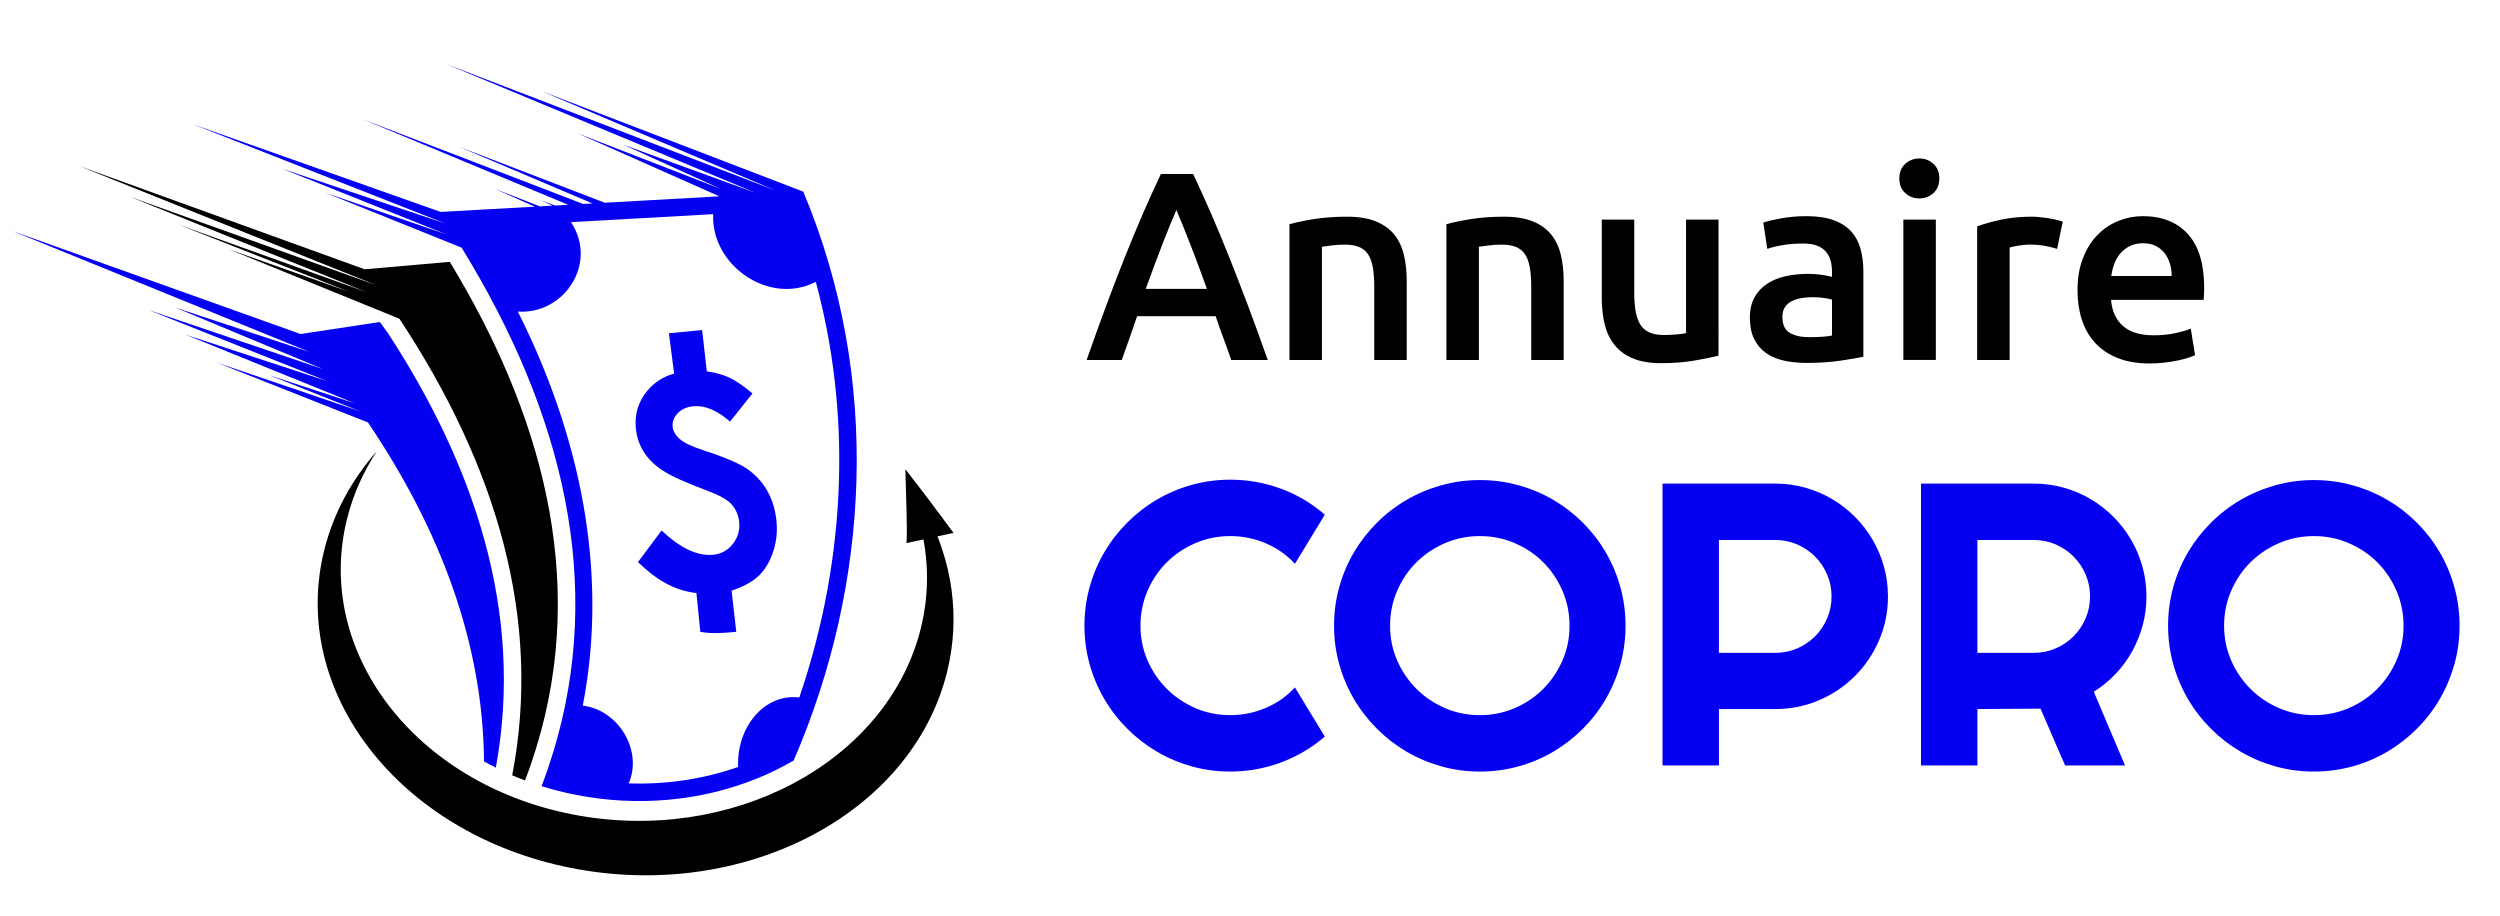
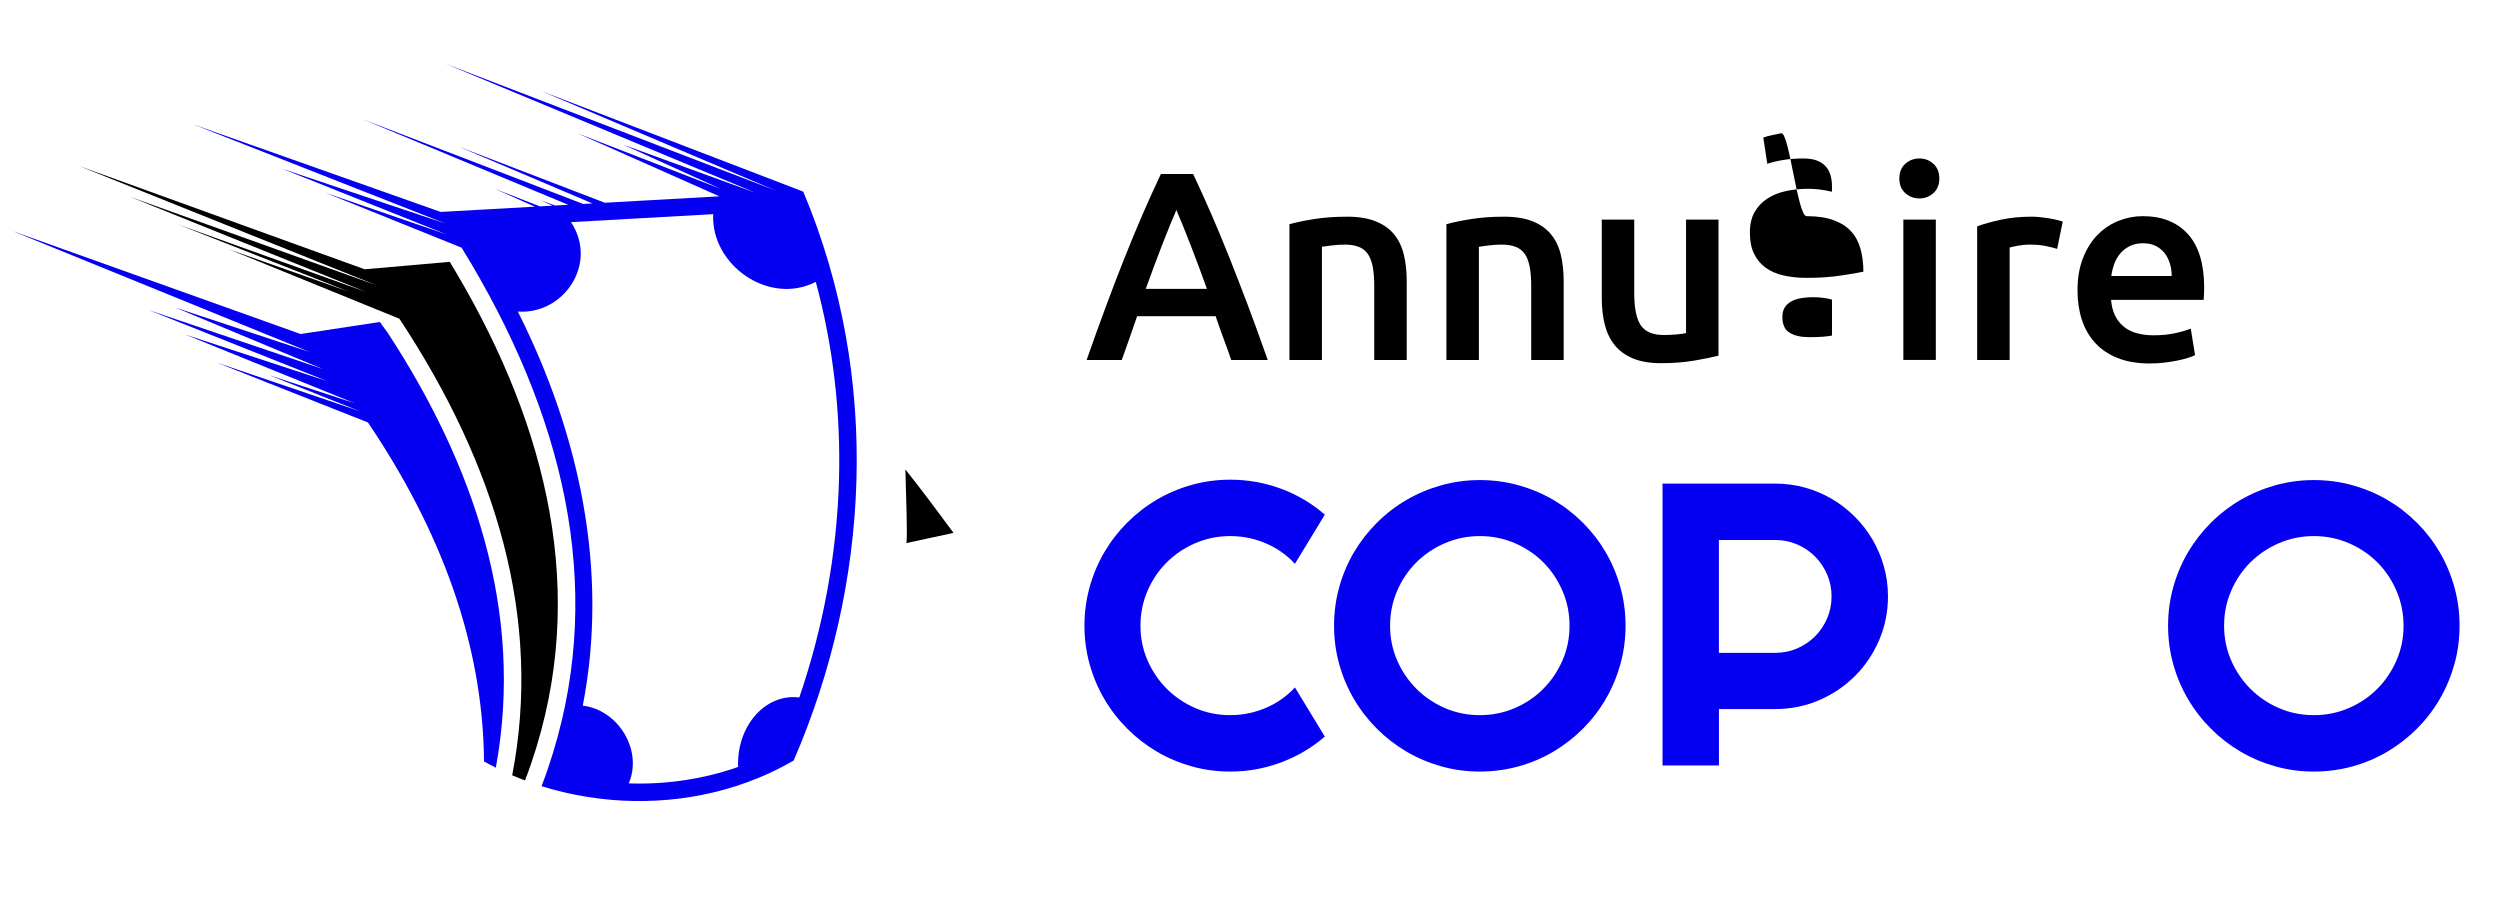
<svg xmlns="http://www.w3.org/2000/svg" version="1.1" id="Calque_1" x="0px" y="0px" width="187.667px" height="68.75px" viewBox="0 0 187.667 68.75" enable-background="new 0 0 187.667 68.75" xml:space="preserve">
  <path fill-rule="evenodd" clip-rule="evenodd" fill="#0600F3" d="M22.562,25.074l5.95-0.904l0.597,0.818  c6.406,9.81,10.275,20.889,8.112,32.641c-0.299-0.15-0.595-0.308-0.887-0.472c-0.072-8.824-3.239-17.333-8.712-25.443L16.25,27.209  l10.803,3.676l-6.838-2.72l6.404,2.104l0,0l-12.695-5.15l10.627,3.486l-13.398-5.331l13.087,4.431l-11.067-4.612l10.049,3.324  L0.931,17.341L22.562,25.074z" />
  <path fill-rule="evenodd" clip-rule="evenodd" d="M27.373,20.214l6.39-0.559C40.536,30.81,44.19,43.29,40.258,56.124  c-0.25,0.817-0.524,1.621-0.831,2.42l-0.017,0.042c-0.322-0.121-0.643-0.251-0.961-0.387c2.26-11.689-1.16-23.216-8.468-34.272  l-12.788-5.208l9.023,3.187l-12.835-5.049l14.125,5.069L9.766,14.777l18.481,6.631L5.908,12.45L27.373,20.214z" />
  <path fill-rule="evenodd" clip-rule="evenodd" fill="#0600F3" d="M33.079,15.909l7.073-0.396l-3.011-1.337l3.39,1.315l0.947-0.053  l-0.899-0.408l1.092,0.397l0.982-0.055L27.224,8.951l16.552,6.359l0.694-0.04l-10.022-4.256L45.4,15.219l8.601-0.482l-10.651-4.73  l10.771,4.181l-7.334-3.326l9.931,3.612L33.432,4.782l24.798,9.526L40.657,6.846l19.642,7.539c5.905,14.061,4.98,29.535-0.72,42.703  c-0.87,0.508-1.777,0.953-2.708,1.333c-4.295,1.751-9.081,2.141-13.623,1.25c-0.875-0.17-1.743-0.389-2.594-0.656  c0.323-0.844,0.593-1.637,0.86-2.506c3.872-12.637,0.808-25.448-6.863-37.918l-10.233-4.123l9.085,3.124l-12.304-4.918l12.246,4.109  L14.497,9.335L33.079,15.909L33.079,15.909z M60.001,52.357c1.795-5.254,2.821-10.772,2.978-16.324  c0.142-5.037-0.433-10.042-1.739-14.873c-3.519,1.806-7.884-1.265-7.703-5.083l-10.674,0.598c2.064,3.123-0.549,6.956-3.99,6.713  c4.614,9.178,6.849,19.439,4.875,29.583c2.652,0.313,4.522,3.334,3.45,5.835c2.783,0.096,5.579-0.31,8.209-1.233  C55.291,54.502,57.443,52.039,60.001,52.357z" />
-   <path fill-rule="evenodd" clip-rule="evenodd" d="M28.281,33.88c-1.862,2.117-3.227,4.595-3.924,7.348  c-2.696,10.64,5.575,21.347,18.475,23.919c12.899,2.572,25.542-3.968,28.237-14.607c1.068-4.216,0.414-8.439-1.567-12.167  c-0.639-1.2-0.638-2.052-1.539-3.134c0.705,1.175,0.489,2.113,0.89,3.393c0.865,2.753,0.995,5.702,0.24,8.651  c-2.553,9.975-14.251,16.175-26.13,13.849c-11.879-2.327-19.44-12.298-16.888-22.274C26.532,37.067,27.286,35.4,28.281,33.88z" />
  <path fill-rule="evenodd" clip-rule="evenodd" d="M68.047,40.765c0.077-0.968-0.03-3.309-0.084-5.526  c1.328,1.661,2.379,3.1,3.617,4.764C70.069,40.314,69.559,40.452,68.047,40.765z" />
-   <path fill-rule="evenodd" clip-rule="evenodd" fill="#0600F3" d="M56.485,29.533c-0.557,0.702-1.118,1.406-1.68,2.114  c-0.492-0.427-0.968-0.736-1.426-0.927c-0.458-0.188-0.9-0.264-1.327-0.225c-0.504,0.046-0.898,0.226-1.185,0.534  c-0.288,0.309-0.412,0.649-0.375,1.016c0.032,0.316,0.206,0.611,0.515,0.896c0.308,0.282,0.899,0.568,1.774,0.852  c0.783,0.252,1.444,0.496,1.987,0.726c0.544,0.23,0.971,0.444,1.273,0.649c0.611,0.412,1.105,0.932,1.488,1.56  c0.382,0.63,0.628,1.359,0.736,2.188c0.109,0.834,0.045,1.629-0.187,2.381c-0.232,0.751-0.582,1.373-1.042,1.847  c-0.465,0.478-1.171,0.876-2.117,1.197c0.116,1.021,0.231,2.05,0.35,3.088c-0.922,0.091-1.828,0.157-2.698,0.005l-0.293-2.917  c-1.708-0.188-3.055-1.039-4.389-2.323c0.595-0.795,1.187-1.585,1.774-2.372c0.7,0.662,1.375,1.147,2.022,1.452  c0.649,0.303,1.272,0.427,1.865,0.368c0.603-0.061,1.095-0.337,1.475-0.832c0.377-0.493,0.531-1.047,0.459-1.653  c-0.061-0.507-0.247-0.94-0.566-1.295c-0.319-0.352-0.904-0.683-1.741-0.995c-0.852-0.318-1.565-0.608-2.142-0.868  c-0.575-0.259-1.014-0.497-1.319-0.699c-0.609-0.403-1.083-0.877-1.413-1.418c-0.33-0.539-0.521-1.133-0.576-1.765  c-0.092-1.044,0.191-1.965,0.85-2.768c0.534-0.651,1.22-1.084,2.027-1.306l-0.392-3.026l2.494-0.242  c0.114,1.027,0.232,2.057,0.351,3.096c0.651,0.096,1.214,0.25,1.689,0.474C55.224,28.565,55.799,28.961,56.485,29.533z" />
  <g>
    <path d="M92.425,27.021c-0.188-0.55-0.383-1.094-0.585-1.631s-0.397-1.088-0.585-1.652h-5.896c-0.188,0.564-0.38,1.118-0.576,1.662   c-0.195,0.544-0.387,1.084-0.575,1.622h-2.639c0.523-1.491,1.02-2.867,1.489-4.129s0.929-2.458,1.378-3.585   s0.896-2.202,1.338-3.223s0.899-2.027,1.369-3.021h2.422c0.47,0.994,0.927,2.001,1.37,3.021c0.443,1.021,0.889,2.095,1.339,3.223   c0.45,1.128,0.913,2.323,1.39,3.585c0.477,1.262,0.977,2.638,1.5,4.129H92.425z M88.306,15.762   c-0.309,0.712-0.662,1.578-1.058,2.598c-0.396,1.021-0.809,2.128-1.239,3.324h4.592c-0.43-1.195-0.846-2.31-1.249-3.344   C88.951,17.307,88.601,16.447,88.306,15.762z" />
    <path d="M96.795,16.83c0.47-0.134,1.081-0.262,1.833-0.383c0.752-0.121,1.584-0.181,2.498-0.181c0.859,0,1.577,0.118,2.155,0.353   c0.577,0.235,1.037,0.564,1.38,0.987c0.342,0.423,0.584,0.934,0.726,1.531c0.141,0.598,0.211,1.252,0.211,1.964v5.922h-2.438   v-5.539c0-0.564-0.037-1.044-0.11-1.44c-0.074-0.396-0.195-0.718-0.363-0.967s-0.396-0.43-0.685-0.544s-0.642-0.171-1.057-0.171   c-0.309,0-0.631,0.02-0.967,0.061c-0.336,0.04-0.584,0.074-0.745,0.101v8.5h-2.438V16.83z" />
    <path d="M108.578,16.83c0.47-0.134,1.081-0.262,1.833-0.383c0.752-0.121,1.584-0.181,2.498-0.181c0.858,0,1.577,0.118,2.155,0.353   c0.577,0.235,1.037,0.564,1.379,0.987c0.343,0.423,0.585,0.934,0.726,1.531c0.141,0.598,0.211,1.252,0.211,1.964v5.922h-2.437   v-5.539c0-0.564-0.037-1.044-0.111-1.44c-0.073-0.396-0.194-0.718-0.362-0.967s-0.396-0.43-0.685-0.544   c-0.289-0.114-0.642-0.171-1.058-0.171c-0.309,0-0.631,0.02-0.967,0.061c-0.336,0.04-0.584,0.074-0.745,0.101v8.5h-2.438V16.83z" />
    <path d="M129.002,26.699c-0.47,0.121-1.081,0.245-1.832,0.373c-0.753,0.127-1.578,0.191-2.478,0.191   c-0.847,0-1.555-0.121-2.125-0.363c-0.571-0.242-1.027-0.577-1.37-1.007s-0.588-0.943-0.735-1.541   c-0.147-0.597-0.222-1.252-0.222-1.964v-5.901h2.438v5.519c0,1.128,0.164,1.934,0.493,2.417s0.903,0.725,1.723,0.725   c0.295,0,0.607-0.013,0.937-0.041c0.329-0.027,0.574-0.061,0.735-0.101v-8.52h2.437V26.699z" />
-     <path d="M135.608,16.226c0.806,0,1.483,0.101,2.034,0.302c0.551,0.202,0.99,0.483,1.319,0.846c0.329,0.362,0.564,0.802,0.705,1.319   s0.212,1.084,0.212,1.702v6.385c-0.377,0.081-0.944,0.178-1.702,0.292c-0.759,0.114-1.615,0.171-2.568,0.171   c-0.631,0-1.209-0.061-1.732-0.181c-0.523-0.121-0.97-0.315-1.339-0.584c-0.37-0.269-0.658-0.617-0.866-1.047   c-0.209-0.43-0.313-0.96-0.313-1.591c0-0.604,0.117-1.114,0.353-1.531c0.234-0.416,0.554-0.755,0.957-1.017   c0.402-0.262,0.869-0.45,1.399-0.564c0.53-0.114,1.084-0.171,1.662-0.171c0.269,0,0.55,0.017,0.846,0.051   c0.295,0.034,0.611,0.09,0.946,0.171v-0.403c0-0.282-0.033-0.55-0.101-0.806c-0.067-0.255-0.185-0.48-0.353-0.675   c-0.168-0.194-0.39-0.345-0.664-0.453c-0.275-0.107-0.621-0.161-1.038-0.161c-0.563,0-1.081,0.041-1.551,0.121   s-0.853,0.174-1.147,0.282l-0.303-1.974c0.309-0.107,0.759-0.215,1.35-0.322S134.937,16.226,135.608,16.226z M135.81,25.31   c0.752,0,1.322-0.041,1.712-0.121V22.49c-0.134-0.041-0.329-0.081-0.584-0.121c-0.255-0.04-0.537-0.061-0.846-0.061   c-0.269,0-0.541,0.021-0.815,0.061c-0.275,0.041-0.524,0.114-0.745,0.222c-0.222,0.107-0.4,0.259-0.534,0.453   c-0.135,0.195-0.201,0.44-0.201,0.735c0,0.577,0.181,0.977,0.544,1.198C134.702,25.199,135.192,25.31,135.81,25.31z" />
+     <path d="M135.608,16.226c0.806,0,1.483,0.101,2.034,0.302c0.551,0.202,0.99,0.483,1.319,0.846c0.329,0.362,0.564,0.802,0.705,1.319   s0.212,1.084,0.212,1.702c-0.377,0.081-0.944,0.178-1.702,0.292c-0.759,0.114-1.615,0.171-2.568,0.171   c-0.631,0-1.209-0.061-1.732-0.181c-0.523-0.121-0.97-0.315-1.339-0.584c-0.37-0.269-0.658-0.617-0.866-1.047   c-0.209-0.43-0.313-0.96-0.313-1.591c0-0.604,0.117-1.114,0.353-1.531c0.234-0.416,0.554-0.755,0.957-1.017   c0.402-0.262,0.869-0.45,1.399-0.564c0.53-0.114,1.084-0.171,1.662-0.171c0.269,0,0.55,0.017,0.846,0.051   c0.295,0.034,0.611,0.09,0.946,0.171v-0.403c0-0.282-0.033-0.55-0.101-0.806c-0.067-0.255-0.185-0.48-0.353-0.675   c-0.168-0.194-0.39-0.345-0.664-0.453c-0.275-0.107-0.621-0.161-1.038-0.161c-0.563,0-1.081,0.041-1.551,0.121   s-0.853,0.174-1.147,0.282l-0.303-1.974c0.309-0.107,0.759-0.215,1.35-0.322S134.937,16.226,135.608,16.226z M135.81,25.31   c0.752,0,1.322-0.041,1.712-0.121V22.49c-0.134-0.041-0.329-0.081-0.584-0.121c-0.255-0.04-0.537-0.061-0.846-0.061   c-0.269,0-0.541,0.021-0.815,0.061c-0.275,0.041-0.524,0.114-0.745,0.222c-0.222,0.107-0.4,0.259-0.534,0.453   c-0.135,0.195-0.201,0.44-0.201,0.735c0,0.577,0.181,0.977,0.544,1.198C134.702,25.199,135.192,25.31,135.81,25.31z" />
    <path d="M145.579,13.405c0,0.457-0.148,0.819-0.443,1.088c-0.296,0.269-0.645,0.403-1.048,0.403c-0.416,0-0.772-0.134-1.067-0.403   s-0.443-0.631-0.443-1.088c0-0.47,0.148-0.839,0.443-1.107s0.651-0.403,1.067-0.403c0.403,0,0.752,0.134,1.048,0.403   C145.431,12.566,145.579,12.936,145.579,13.405z M145.316,27.021h-2.437V16.487h2.437V27.021z" />
    <path d="M154.422,18.683c-0.202-0.067-0.48-0.138-0.836-0.211c-0.356-0.074-0.77-0.111-1.239-0.111   c-0.269,0-0.554,0.027-0.855,0.081c-0.303,0.054-0.514,0.101-0.635,0.141v8.439h-2.438V16.991c0.47-0.174,1.058-0.339,1.763-0.494   c0.705-0.154,1.487-0.231,2.347-0.231c0.161,0,0.349,0.01,0.563,0.03s0.43,0.047,0.645,0.081c0.215,0.034,0.423,0.074,0.625,0.121   c0.201,0.047,0.362,0.091,0.483,0.131L154.422,18.683z" />
    <path d="M155.952,21.805c0-0.927,0.138-1.739,0.413-2.437s0.641-1.279,1.098-1.743c0.456-0.463,0.979-0.812,1.571-1.047   c0.591-0.234,1.194-0.352,1.813-0.352c1.45,0,2.581,0.45,3.394,1.349c0.813,0.9,1.219,2.243,1.219,4.029   c0,0.134-0.003,0.285-0.01,0.453s-0.017,0.319-0.03,0.453h-6.949c0.067,0.846,0.366,1.5,0.896,1.964s1.299,0.695,2.307,0.695   c0.591,0,1.131-0.054,1.621-0.161s0.876-0.222,1.158-0.342l0.322,1.994c-0.135,0.067-0.319,0.138-0.554,0.212   c-0.235,0.074-0.504,0.141-0.806,0.201c-0.303,0.061-0.628,0.111-0.978,0.151c-0.349,0.04-0.704,0.06-1.067,0.06   c-0.927,0-1.732-0.138-2.417-0.413c-0.685-0.275-1.249-0.658-1.691-1.148c-0.443-0.49-0.772-1.067-0.987-1.732   C156.06,23.325,155.952,22.597,155.952,21.805z M163.022,20.717c0-0.335-0.048-0.654-0.142-0.957s-0.231-0.564-0.413-0.786   c-0.181-0.221-0.402-0.396-0.664-0.523s-0.574-0.191-0.937-0.191c-0.376,0-0.705,0.07-0.987,0.211s-0.521,0.326-0.715,0.554   c-0.195,0.229-0.346,0.491-0.453,0.786c-0.108,0.295-0.182,0.598-0.222,0.906H163.022z" />
  </g>
  <g>
    <path fill="#0600F3" d="M99.45,55.293c-0.984,0.846-2.086,1.495-3.305,1.947c-1.22,0.453-2.484,0.679-3.792,0.679   c-1.003,0-1.97-0.13-2.899-0.391c-0.929-0.261-1.8-0.63-2.611-1.106c-0.812-0.478-1.552-1.05-2.221-1.719s-1.242-1.409-1.719-2.221   s-0.846-1.683-1.106-2.612c-0.261-0.93-0.391-1.896-0.391-2.899c0-1.003,0.13-1.972,0.391-2.906   c0.26-0.935,0.629-1.808,1.106-2.619s1.05-1.552,1.719-2.221s1.409-1.242,2.221-1.72c0.812-0.477,1.682-0.846,2.611-1.106   c0.93-0.26,1.896-0.391,2.899-0.391c1.309,0,2.572,0.224,3.792,0.671c1.219,0.448,2.321,1.1,3.305,1.955l-2.243,3.689   c-0.62-0.669-1.353-1.183-2.198-1.542c-0.846-0.359-1.731-0.539-2.656-0.539c-0.935,0-1.81,0.178-2.626,0.531   c-0.816,0.354-1.529,0.834-2.139,1.438c-0.61,0.605-1.092,1.318-1.446,2.14c-0.354,0.821-0.531,1.694-0.531,2.619   s0.177,1.793,0.531,2.604c0.354,0.812,0.836,1.522,1.446,2.132c0.61,0.61,1.323,1.092,2.139,1.446s1.692,0.531,2.626,0.531   c0.925,0,1.81-0.18,2.656-0.539c0.846-0.358,1.579-0.872,2.198-1.541L99.45,55.293z" />
    <path fill="#0600F3" d="M122.025,46.971c0,1.004-0.13,1.97-0.391,2.899s-0.627,1.801-1.1,2.612   c-0.472,0.812-1.043,1.552-1.711,2.221c-0.67,0.669-1.407,1.241-2.214,1.719c-0.807,0.477-1.677,0.846-2.611,1.106   s-1.903,0.391-2.907,0.391c-1.003,0-1.97-0.13-2.899-0.391s-1.8-0.63-2.611-1.106c-0.812-0.478-1.552-1.05-2.221-1.719   s-1.242-1.409-1.72-2.221c-0.477-0.812-0.846-1.683-1.106-2.612c-0.261-0.93-0.391-1.896-0.391-2.899   c0-1.003,0.13-1.972,0.391-2.906c0.26-0.935,0.629-1.806,1.106-2.612c0.478-0.807,1.051-1.544,1.72-2.213s1.409-1.239,2.221-1.712   c0.812-0.472,1.682-0.838,2.611-1.099s1.896-0.392,2.899-0.392c1.004,0,1.973,0.131,2.907,0.392s1.805,0.627,2.611,1.099   c0.807,0.473,1.544,1.043,2.214,1.712c0.668,0.669,1.239,1.406,1.711,2.213c0.473,0.807,0.839,1.678,1.1,2.612   S122.025,45.968,122.025,46.971z M117.82,46.971c0-0.925-0.177-1.798-0.531-2.619c-0.354-0.821-0.834-1.534-1.438-2.14   c-0.604-0.604-1.318-1.084-2.14-1.438c-0.821-0.354-1.694-0.531-2.619-0.531c-0.935,0-1.81,0.178-2.626,0.531   c-0.816,0.354-1.53,0.834-2.14,1.438c-0.61,0.605-1.092,1.318-1.446,2.14s-0.531,1.694-0.531,2.619s0.177,1.793,0.531,2.604   s0.836,1.522,1.446,2.132c0.609,0.61,1.323,1.092,2.14,1.446s1.691,0.531,2.626,0.531c0.925,0,1.798-0.177,2.619-0.531   s1.535-0.836,2.14-1.446c0.604-0.609,1.085-1.32,1.438-2.132C117.644,48.764,117.82,47.896,117.82,46.971z" />
    <path fill="#0600F3" d="M129.034,57.462H124.8V36.303h8.469c0.777,0,1.525,0.101,2.243,0.303c0.718,0.201,1.39,0.486,2.014,0.855   c0.625,0.369,1.195,0.812,1.712,1.328s0.959,1.09,1.328,1.719c0.369,0.63,0.654,1.304,0.855,2.021   c0.202,0.719,0.303,1.466,0.303,2.243c0,1.161-0.222,2.255-0.664,3.283c-0.442,1.027-1.048,1.926-1.814,2.692   c-0.768,0.768-1.665,1.372-2.693,1.815c-1.027,0.442-2.122,0.664-3.283,0.664h-4.234V57.462z M129.034,40.537v8.47h4.234   c0.581,0,1.127-0.11,1.639-0.332c0.511-0.221,0.959-0.523,1.342-0.907c0.384-0.384,0.687-0.834,0.908-1.35   c0.221-0.517,0.332-1.065,0.332-1.646s-0.111-1.129-0.332-1.646c-0.222-0.517-0.524-0.966-0.908-1.35   c-0.383-0.384-0.831-0.687-1.342-0.908c-0.512-0.221-1.058-0.332-1.639-0.332H129.034z" />
-     <path fill="#0600F3" d="M148.438,57.462h-4.234V36.303h8.469c0.777,0,1.525,0.101,2.243,0.303c0.718,0.201,1.39,0.486,2.014,0.855   c0.625,0.369,1.195,0.812,1.712,1.328s0.959,1.09,1.328,1.719c0.369,0.63,0.654,1.304,0.855,2.021   c0.202,0.719,0.303,1.466,0.303,2.243c0,0.728-0.091,1.437-0.272,2.125c-0.183,0.688-0.443,1.343-0.782,1.962   c-0.34,0.62-0.755,1.19-1.247,1.712s-1.043,0.974-1.652,1.357l2.346,5.533h-4.5l-1.845-4.265l-4.736,0.03V57.462z M148.438,40.537   v8.47h4.234c0.581,0,1.127-0.11,1.639-0.332c0.511-0.221,0.959-0.523,1.342-0.907c0.384-0.384,0.687-0.834,0.908-1.35   c0.221-0.517,0.332-1.065,0.332-1.646s-0.111-1.129-0.332-1.646c-0.222-0.517-0.524-0.966-0.908-1.35   c-0.383-0.384-0.831-0.687-1.342-0.908c-0.512-0.221-1.058-0.332-1.639-0.332H148.438z" />
    <path fill="#0600F3" d="M184.632,46.971c0,1.004-0.13,1.97-0.391,2.899s-0.627,1.801-1.1,2.612   c-0.472,0.812-1.043,1.552-1.711,2.221c-0.67,0.669-1.407,1.241-2.214,1.719c-0.807,0.477-1.677,0.846-2.611,1.106   s-1.903,0.391-2.907,0.391c-1.003,0-1.97-0.13-2.899-0.391s-1.8-0.63-2.611-1.106c-0.812-0.478-1.552-1.05-2.221-1.719   s-1.242-1.409-1.719-2.221c-0.478-0.812-0.847-1.683-1.107-2.612s-0.391-1.896-0.391-2.899c0-1.003,0.13-1.972,0.391-2.906   s0.63-1.806,1.107-2.612c0.477-0.807,1.05-1.544,1.719-2.213s1.409-1.239,2.221-1.712c0.812-0.472,1.682-0.838,2.611-1.099   s1.896-0.392,2.899-0.392c1.004,0,1.973,0.131,2.907,0.392s1.805,0.627,2.611,1.099c0.807,0.473,1.544,1.043,2.214,1.712   c0.668,0.669,1.239,1.406,1.711,2.213c0.473,0.807,0.839,1.678,1.1,2.612S184.632,45.968,184.632,46.971z M180.427,46.971   c0-0.925-0.177-1.798-0.531-2.619c-0.354-0.821-0.834-1.534-1.438-2.14c-0.604-0.604-1.318-1.084-2.14-1.438   c-0.821-0.354-1.694-0.531-2.619-0.531c-0.935,0-1.81,0.178-2.626,0.531c-0.816,0.354-1.53,0.834-2.14,1.438   c-0.61,0.605-1.092,1.318-1.446,2.14c-0.354,0.821-0.531,1.694-0.531,2.619s0.178,1.793,0.531,2.604   c0.354,0.812,0.836,1.522,1.446,2.132c0.609,0.61,1.323,1.092,2.14,1.446s1.691,0.531,2.626,0.531c0.925,0,1.798-0.177,2.619-0.531   s1.535-0.836,2.14-1.446c0.604-0.609,1.085-1.32,1.438-2.132C180.25,48.764,180.427,47.896,180.427,46.971z" />
  </g>
</svg>